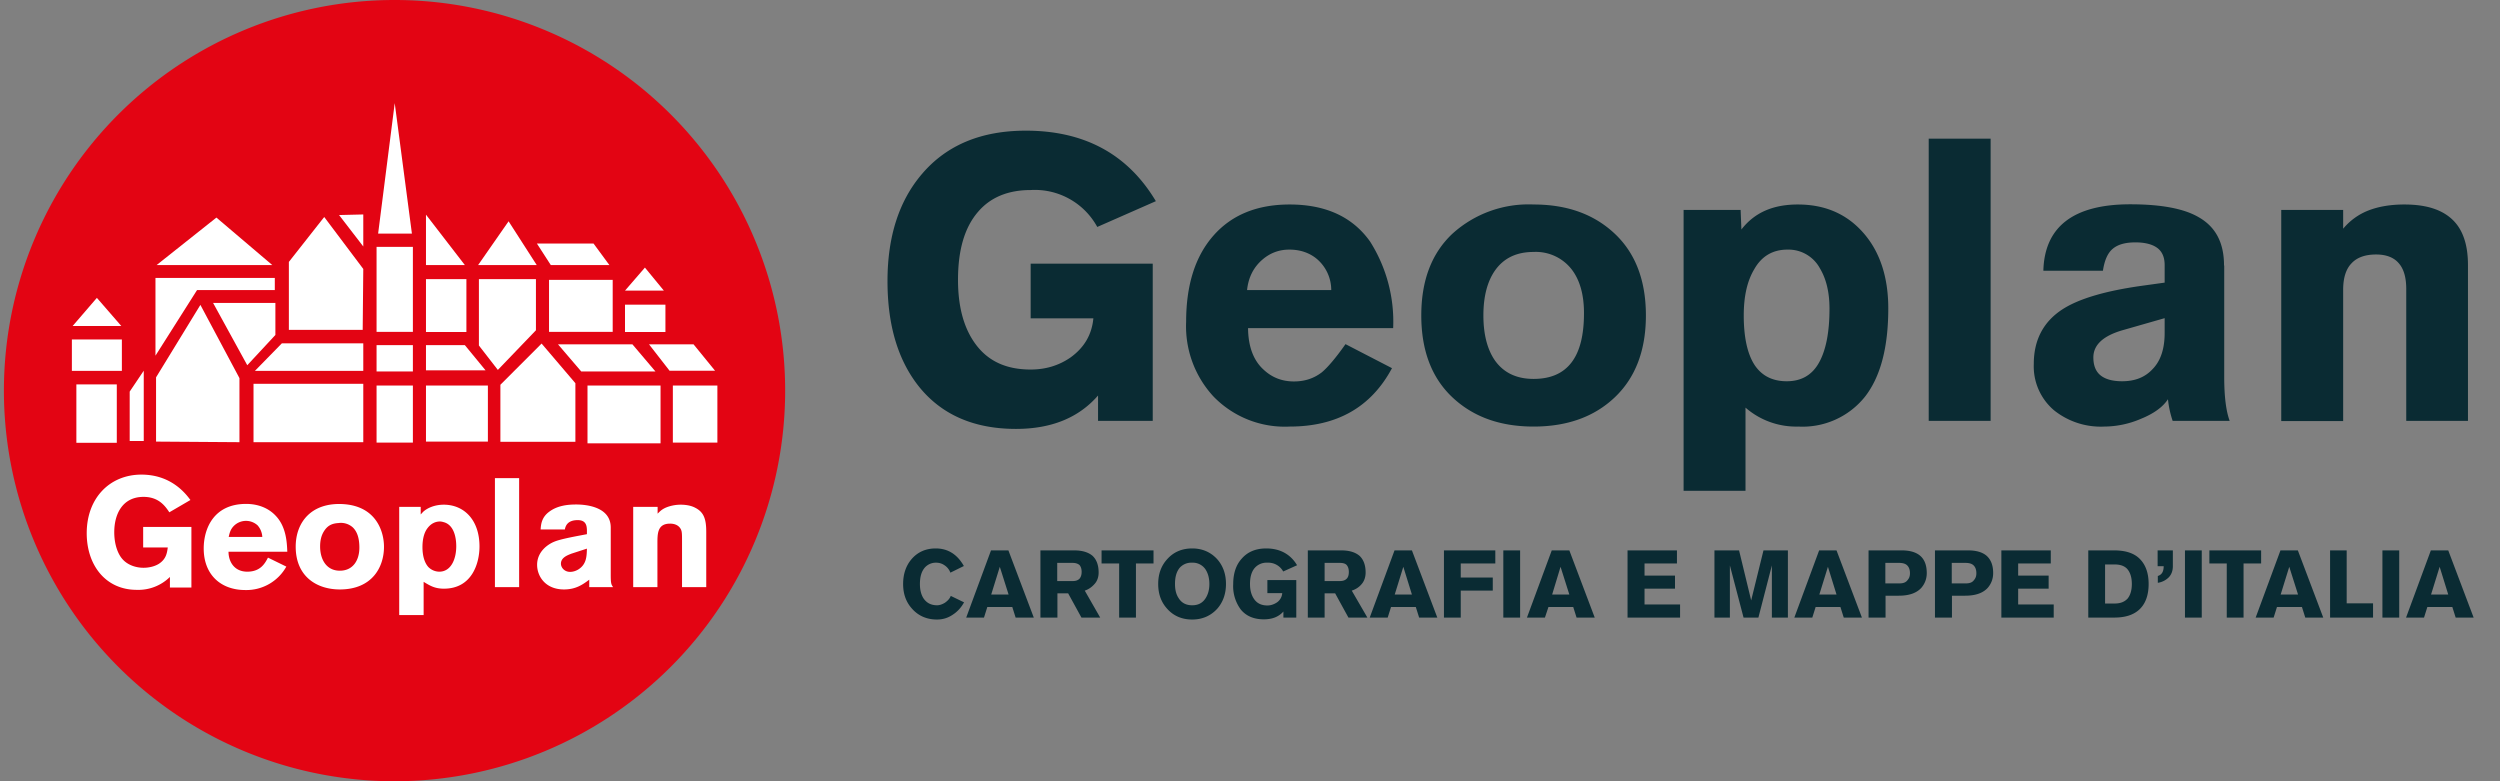
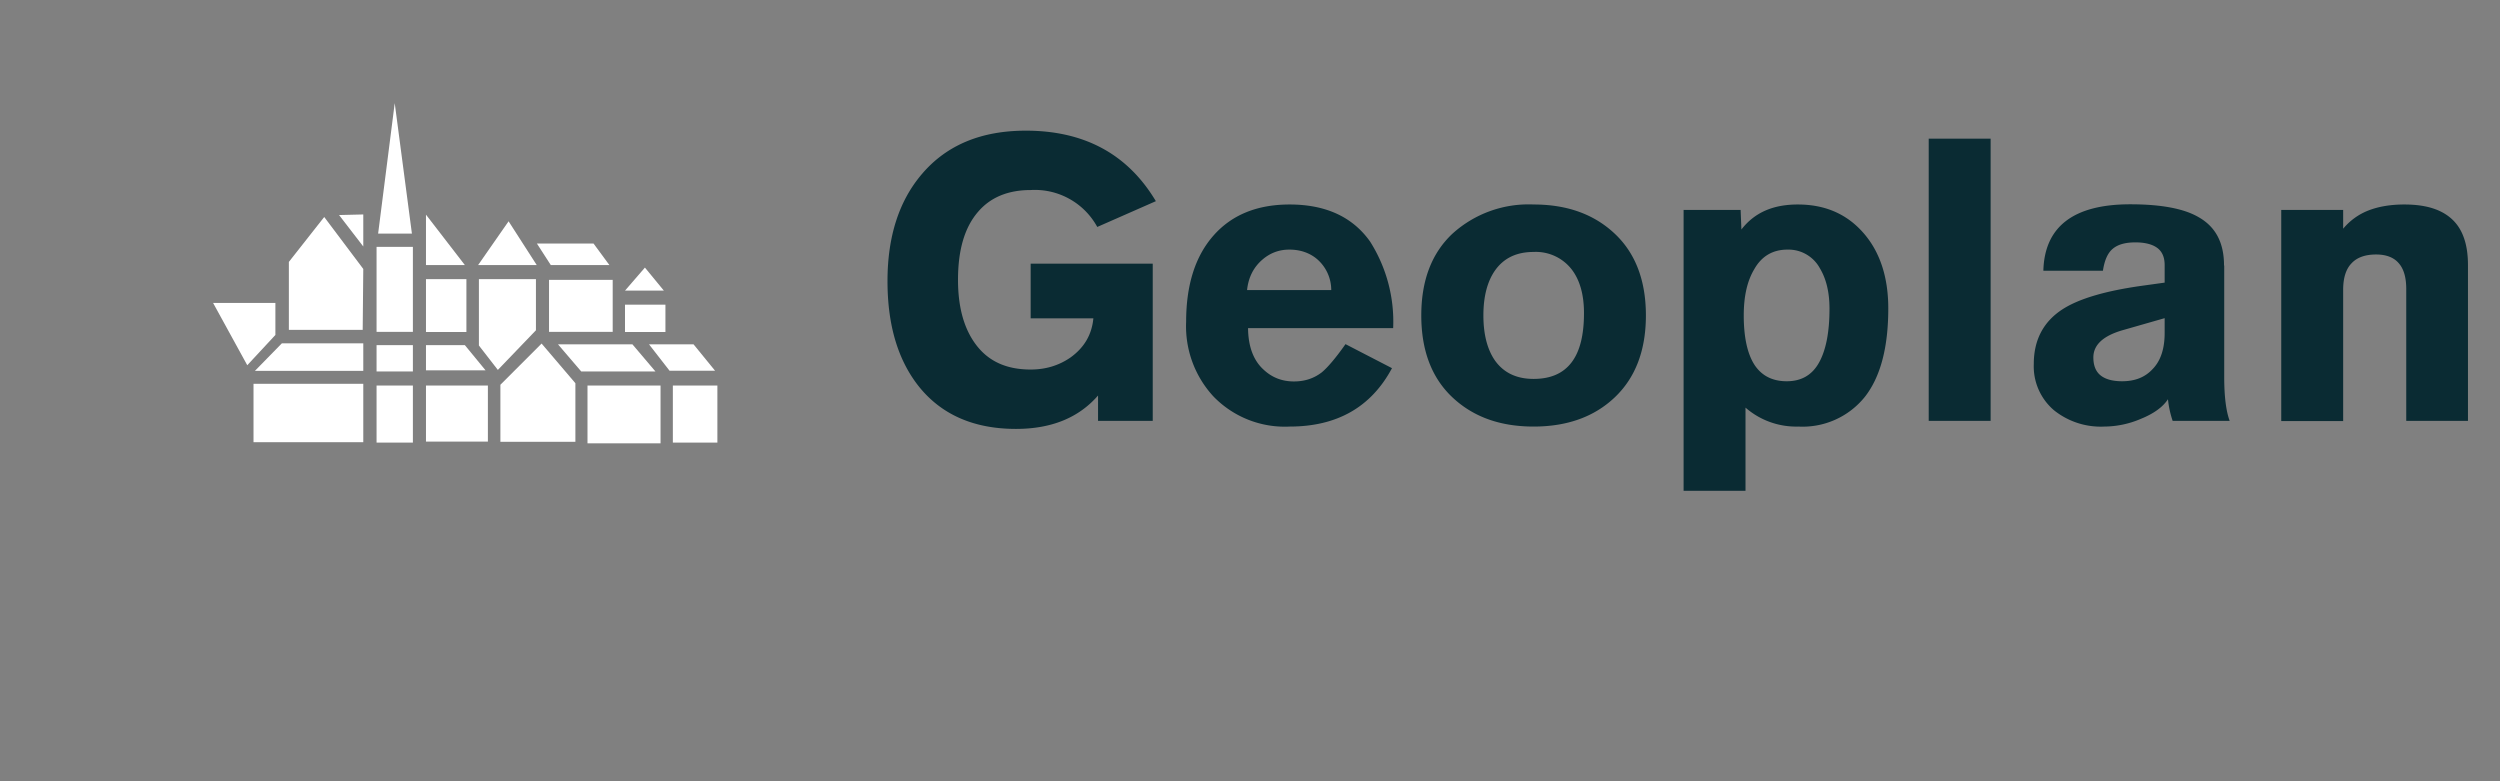
<svg xmlns="http://www.w3.org/2000/svg" width="128" height="40" viewBox="0 0 128 40">
  <rect x="0" y="0" width="128" height="40" fill="#808080" stroke="none" />
-   <path fill="#E30413" d="M20.2 40a20 20 0 1 1 0-40 20 20 0 1 1 0 40z" />
  <g fill="#FFF">
-     <path d="M8.7 29.54A2.3 2.3 0 0 1 7 30.2c-1.59 0-2.56-1.26-2.56-2.9 0-1.8 1.18-3 2.8-3 1.51 0 2.25.95 2.51 1.3l-1.08.63c-.2-.3-.53-.79-1.32-.79-1.08 0-1.5.88-1.5 1.81 0 .63.19 1.15.46 1.42.22.23.6.4 1.04.4.26 0 .55-.06.78-.2.37-.24.42-.54.46-.84H7.33v-1.05H9.8v3.1H8.7v-.53zM14.66 29.01a2.34 2.34 0 0 1-2.1 1.2c-1.25 0-2.13-.78-2.13-2.13 0-1 .5-2.28 2.17-2.28.25 0 .97.03 1.51.6.55.57.58 1.38.6 1.85H11.7c0 .5.29 1.02.96 1.02.68 0 .91-.43 1.06-.72l.94.46zm-1.23-1.52a.97.97 0 0 0-.24-.59.88.88 0 0 0-1.23.04c-.17.18-.21.37-.25.55h1.72zM19.66 28c0 1.04-.61 2.18-2.26 2.18-1.18 0-2.26-.66-2.26-2.19 0-1.26.81-2.27 2.42-2.18 1.72.1 2.1 1.43 2.1 2.18zm-3.06-.82c-.16.24-.21.52-.21.8 0 .66.32 1.24 1.01 1.24.67 0 1-.53 1-1.18 0-.46-.1-.81-.34-1.04a.91.91 0 0 0-.73-.22c-.35.02-.56.14-.73.4zM21.54 26.34l.12-.13c.21-.2.6-.37 1.06-.37 1.03 0 1.83.77 1.83 2.14 0 .85-.38 2.16-1.82 2.16-.47 0-.71-.15-1.04-.35v1.7h-1.25v-5.54h1.1v.4zm.99.36c-.23 0-.46.1-.64.34-.18.23-.26.58-.26.97 0 .52.14.84.3 1.02a.8.8 0 0 0 .56.24c.6 0 .87-.64.87-1.3 0-.54-.16-1.12-.66-1.24a.63.63 0 0 0-.17-.03zM26.58 24.48v5.58h-1.24v-5.58h1.24zM27.68 27.1c.02-.28.06-.62.44-.9.4-.3.9-.37 1.38-.37.52 0 1.77.12 1.77 1.18v2.4c0 .45.02.51.12.65h-1.22v-.38c-.31.23-.67.5-1.29.5-.97 0-1.38-.69-1.38-1.26 0-.67.54-1.05.89-1.19.34-.14 1.14-.28 1.66-.38v-.22c-.01-.19-.03-.5-.47-.5-.55 0-.63.33-.66.48h-1.24zm1.57 1.25c-.2.08-.53.2-.53.51 0 .2.18.42.47.42.15 0 .3-.05.43-.13.4-.26.42-.64.43-1.06l-.8.26zM33.67 26.3c.12-.12.2-.21.42-.31.19-.08.46-.15.76-.15.25 0 .53.04.75.16.45.23.56.6.56 1.24v2.82h-1.24v-2.32c0-.37 0-.5-.05-.62-.1-.22-.32-.31-.56-.31-.65 0-.65.51-.65 1.02v2.23h-1.24v-4.11h1.25v.36z" />
-   </g>
+     </g>
  <g fill="#FFF">
-     <path d="M3.91 19.68h2.07v2.99H3.91zM3.68 17.38h2.56v1.61H3.68zM3.81 16.66l1.27-1.26M6.21 16.69H3.72l1.24-1.44zM7.36 22.58h-.72v-2.53l.72-1.07zM12.26 22.64l-4.27-.03v-3.29l2.27-3.71 2 3.75z" />
-     <path d="M14.07 14.23H7.96v3.98l2.13-3.36h3.98zM13.94 13.57H8.02l3.06-2.43z" />
    <path d="M14.1 17.15v-1.64h-3.19l1.75 3.19zM18.6 18.99v-1.41h-4.17l-1.38 1.41zM18.57 16.89h-3.78v-3.48l1.81-2.3 2 2.66zM18.6 12.62l-1.24-1.61 1.24-.03zM12.98 19.65h5.62v2.99h-5.62zM19.28 12.64h1.86v4.35h-1.86zM19.28 17.67h1.86v1.35h-1.86zM19.28 19.74h1.86v2.92h-1.86zM21.09 11.96h-1.73l.85-6.68zM21.81 14.29h2.07V17h-2.07zM21.81 19.74h3.17v2.87h-3.17zM21.81 18.96v-1.29h1.99l1.06 1.29zM23.8 13.57h-1.99v-2.58zM24.48 13.57l1.56-2.24 1.44 2.24zM24.52 14.29v3.4l.97 1.25 1.95-2.03v-2.62zM25.62 19.7v2.92h3.84v-3l-1.73-2.03zM30.08 19.74h3.74v2.96h-3.74zM34.45 19.74h2.28v2.92h-2.28zM28.11 14.33h3.26v2.66h-3.26zM32 15.6h2.07V17H32zM31.2 13.57h-3l-.71-1.1h2.9zM32 14.88l1.02-1.18.97 1.18zM33.56 19.02h-3.8l-1.19-1.39h3.81zM36.61 18.98h-2.33l-1.05-1.35h2.28z" />
  </g>
  <g fill="#0A2B33">
    <path d="M59.18 10.3l-3 1.32a3.64 3.64 0 0 0-3.41-1.89c-1.15 0-2.05.37-2.68 1.1-.7.8-1.04 1.96-1.04 3.5 0 1.43.32 2.55.96 3.37s1.55 1.22 2.76 1.22c.76 0 1.43-.2 2.03-.61.7-.5 1.1-1.16 1.18-2.01h-3.21v-2.8h6.25v8.05h-2.8v-1.3c-.99 1.14-2.39 1.71-4.2 1.71-2.13 0-3.78-.71-4.94-2.13-1.1-1.36-1.64-3.17-1.64-5.44 0-2.3.6-4.13 1.78-5.5 1.26-1.47 3.03-2.2 5.3-2.2 3 0 5.22 1.2 6.66 3.61zM71.33 16.8H63.9c.01.95.28 1.66.8 2.13.43.4.94.6 1.55.6.56 0 1.03-.16 1.43-.47.3-.25.71-.73 1.21-1.44l2.38 1.23c-1.07 2-2.82 2.99-5.24 2.99a5.08 5.08 0 0 1-3.9-1.54 5.29 5.29 0 0 1-1.4-3.82c0-1.9.47-3.37 1.41-4.43s2.24-1.58 3.89-1.58c1.84 0 3.22.63 4.12 1.9a7.66 7.66 0 0 1 1.18 4.43zm-7.47-1.95h4.3a2.09 2.09 0 0 0-.77-1.62c-.38-.3-.84-.45-1.38-.45-.52 0-.97.17-1.36.5-.46.39-.73.91-.8 1.57zM78.52 10.47c1.72 0 3.1.5 4.16 1.5s1.59 2.4 1.59 4.18-.53 3.18-1.59 4.19c-1.05 1-2.44 1.5-4.16 1.5s-3.1-.5-4.16-1.5-1.59-2.4-1.59-4.19.53-3.18 1.59-4.18a5.8 5.8 0 0 1 4.16-1.5zm0 2.43c-.87 0-1.52.31-1.97.94-.4.57-.6 1.34-.6 2.31s.2 1.75.6 2.32c.45.62 1.1.93 1.97.93s1.51-.28 1.94-.84.64-1.4.64-2.53c0-.92-.2-1.66-.61-2.21a2.32 2.32 0 0 0-1.97-.92zM86.2 25.13V10.75h2.92l.04 1c.34-.44.75-.76 1.23-.97s1.03-.31 1.66-.31c1.34 0 2.43.45 3.27 1.36.9.97 1.36 2.3 1.36 3.96 0 2-.4 3.51-1.2 4.53a4.09 4.09 0 0 1-3.41 1.52 3.94 3.94 0 0 1-2.7-.97v4.26H86.2zm3.08-8.98c0 1.13.19 1.97.55 2.53.37.56.92.84 1.65.84.73 0 1.28-.3 1.64-.93s.55-1.55.55-2.78c0-.83-.16-1.52-.49-2.07a1.83 1.83 0 0 0-1.66-.96c-.75 0-1.32.33-1.7 1-.36.6-.54 1.38-.54 2.37zM101.92 21.55h-3.17V7.1h3.17v14.46zM113.88 13.6v5.7c0 1.02.1 1.77.28 2.25h-2.92c-.11-.33-.2-.7-.24-1.11-.26.4-.73.74-1.4 1.01a4.8 4.8 0 0 1-1.85.39 3.83 3.83 0 0 1-2.58-.83 2.95 2.95 0 0 1-1.04-2.38c0-1.23.5-2.17 1.48-2.8.84-.54 2.2-.94 4.07-1.2l1.15-.16v-.9c0-.39-.12-.68-.37-.87-.25-.19-.63-.29-1.13-.29-.52 0-.9.11-1.16.33-.26.22-.42.59-.5 1.12h-3.05c.06-2.26 1.55-3.4 4.45-3.4 1.58 0 2.75.22 3.5.66.88.5 1.3 1.32 1.3 2.47zm-3.05 3.45v-.76l-2.13.61c-1.02.29-1.52.76-1.52 1.4 0 .41.12.72.37.92.25.2.62.3 1.1.3.66 0 1.18-.2 1.58-.64.4-.42.6-1.03.6-1.83zM116.8 21.55v-10.8h3.17v.96c.35-.42.79-.74 1.31-.94s1.13-.3 1.82-.3c1.1 0 1.91.25 2.46.77.54.51.8 1.29.8 2.33v7.98h-3.16V14.8c0-.6-.13-1.04-.39-1.33-.25-.29-.64-.44-1.15-.44-.56 0-.98.15-1.26.45-.29.3-.43.75-.43 1.36v6.72h-3.17z" />
    <g>
-       <path d="M49.35 28.98l-.69.34a.77.77 0 0 0-.29-.37.73.73 0 0 0-.42-.14.76.76 0 0 0-.6.25c-.17.2-.25.47-.25.84 0 .3.06.54.18.73.16.24.39.36.7.36.12 0 .25-.04.4-.13.13-.09.24-.2.3-.35l.68.33c-.15.27-.34.48-.59.64-.24.16-.5.24-.8.24-.52 0-.95-.19-1.27-.55-.31-.34-.46-.76-.46-1.27 0-.5.14-.93.43-1.27.31-.36.72-.55 1.24-.55.62 0 1.1.3 1.44.9zM49.47 31.62l1.27-3.44h.89l1.3 3.44H52l-.17-.54h-1.28l-.17.54h-.92zm1.28-1.18h.89l-.45-1.42-.44 1.42zM53.27 31.62v-3.44H55c.42 0 .73.1.94.28.2.19.31.47.31.85 0 .22-.06.42-.2.58s-.3.28-.51.35l.79 1.38h-.96l-.68-1.24h-.55v1.24h-.86zm.86-2.8v.93h.8c.15 0 .26-.04.34-.12.07-.08.11-.2.11-.35s-.04-.27-.11-.35c-.08-.07-.2-.11-.35-.11h-.79zM56.4 28.85v-.67h2.66v.67h-.9v2.77h-.86v-2.77h-.9zM62.77 29.9c0 .5-.15.93-.45 1.27-.33.36-.76.55-1.28.55-.53 0-.96-.19-1.28-.55-.31-.34-.46-.76-.46-1.27s.15-.93.46-1.27c.32-.36.75-.55 1.28-.55.52 0 .95.19 1.28.55.3.34.45.76.45 1.27zm-.85 0c0-.3-.07-.55-.2-.75a.78.78 0 0 0-.68-.34.8.8 0 0 0-.63.25c-.17.2-.25.47-.25.84 0 .3.06.54.19.73.15.24.38.36.69.36.3 0 .52-.11.68-.35.13-.2.2-.44.2-.74zM66.41 28.94l-.71.32a.87.87 0 0 0-.81-.45.8.8 0 0 0-.64.26c-.17.19-.25.47-.25.83 0 .34.08.6.23.8.15.2.37.3.66.3.18 0 .34-.06.48-.15a.63.63 0 0 0 .28-.48h-.76v-.67h1.48v1.92h-.66v-.31c-.24.27-.57.4-1 .4-.5 0-.9-.16-1.18-.5a2 2 0 0 1-.39-1.3c0-.54.14-.98.43-1.3.3-.35.72-.53 1.26-.53.7 0 1.24.29 1.58.86zM66.96 31.62v-3.44h1.72c.41 0 .72.1.93.28.2.19.31.47.31.85 0 .22-.06.42-.19.58s-.3.28-.52.35l.8 1.38h-.97l-.68-1.24h-.54v1.24h-.86zm.86-2.8v.93h.78c.16 0 .27-.04.35-.12s.11-.2.11-.35-.04-.27-.11-.35-.2-.11-.35-.11h-.78zM70.13 31.62l1.27-3.44h.89l1.3 3.44h-.93l-.17-.54h-1.27l-.17.54h-.92zm1.28-1.18h.88l-.44-1.42-.44 1.42zM73.93 31.62v-3.44h2.63v.67h-1.77v.72h1.64v.67h-1.64v1.38h-.86zM76.97 31.62v-3.44h.86v3.44h-.86zM78.18 31.62l1.27-3.44h.9l1.3 3.44h-.93l-.17-.54h-1.27l-.18.54h-.92zm1.29-1.18h.88l-.45-1.42-.43 1.42zM86 31.62h-2.67v-3.44h2.53v.67H84.2v.62h1.56v.67h-1.56v.81h1.82v.67zM87.78 31.62v-3.44h1.26l.62 2.56.63-2.56h1.25v3.44h-.82v-2.67l-.69 2.67h-.76l-.7-2.67v2.67h-.79zM91.87 31.62l1.27-3.44h.89l1.3 3.44h-.93l-.17-.54h-1.27l-.17.54h-.92zm1.28-1.18h.88l-.44-1.42-.44 1.42zM95.67 31.62v-3.44h1.7c.43 0 .75.1.96.29s.32.48.32.87c0 .3-.1.55-.28.76-.25.27-.63.4-1.16.4h-.67v1.12h-.87zm.86-2.8v1.05h.73c.18 0 .32-.05.4-.16.09-.1.13-.21.13-.36 0-.18-.05-.31-.14-.4s-.23-.13-.42-.13h-.7zM99.07 31.62v-3.44h1.7c.43 0 .75.1.96.29.21.2.32.48.32.87 0 .3-.1.55-.28.76-.25.27-.63.4-1.16.4h-.67v1.12h-.87zm.86-2.8v1.05h.73c.18 0 .32-.05.4-.16.09-.1.13-.21.13-.36 0-.18-.05-.31-.14-.4s-.23-.13-.42-.13h-.7zM105.15 31.62h-2.68v-3.44H105v.67h-1.67v.62h1.56v.67h-1.56v.81h1.82v.67zM106.92 31.62v-3.44h1.33c.55 0 .98.13 1.27.4.32.3.49.73.49 1.32s-.17 1.03-.49 1.32c-.3.27-.72.4-1.27.4h-1.33zm.86-2.72v2h.5c.29 0 .5-.09.65-.25.14-.17.22-.42.22-.75s-.08-.58-.22-.75-.37-.25-.66-.25h-.49zM110.48 29.84v-.35c.2-.06.3-.22.3-.5h-.31v-.81h.78v.81c0 .23-.07.43-.22.58a1 1 0 0 1-.55.27zM111.87 31.62v-3.44h.86v3.44h-.86zM113.12 28.85v-.67h2.65v.67h-.9v2.77h-.86v-2.77h-.9zM115.49 31.62l1.27-3.44h.89l1.3 3.44h-.92l-.17-.54h-1.28l-.17.54h-.92zm1.28-1.18h.89l-.45-1.42-.44 1.42zM119.3 31.62v-3.44h.85v2.71h1.35v.73h-2.2zM121.98 31.62v-3.44h.86v3.44h-.86zM123.19 31.62l1.27-3.44h.89l1.3 3.44h-.92l-.17-.54h-1.28l-.17.54h-.92zm1.28-1.18h.88l-.44-1.42-.44 1.42z" />
-     </g>
+       </g>
  </g>
</svg>